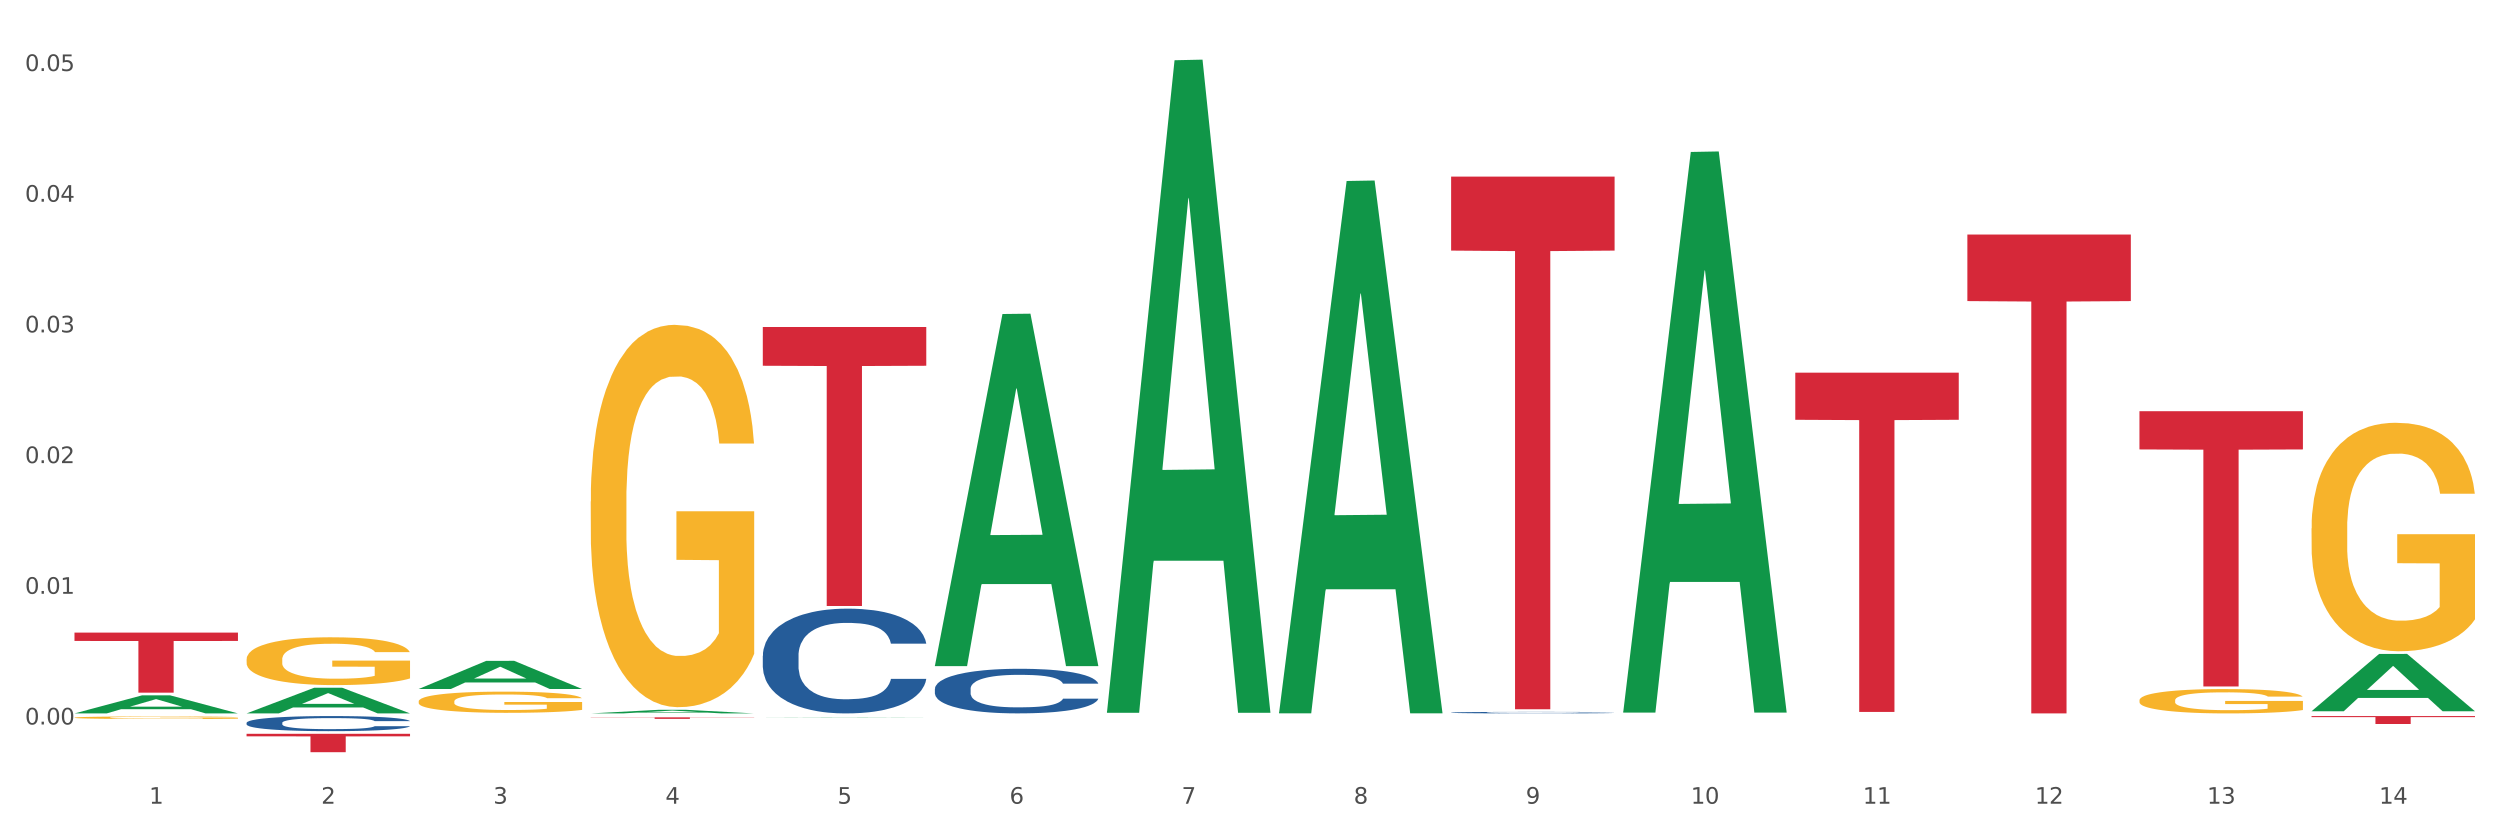
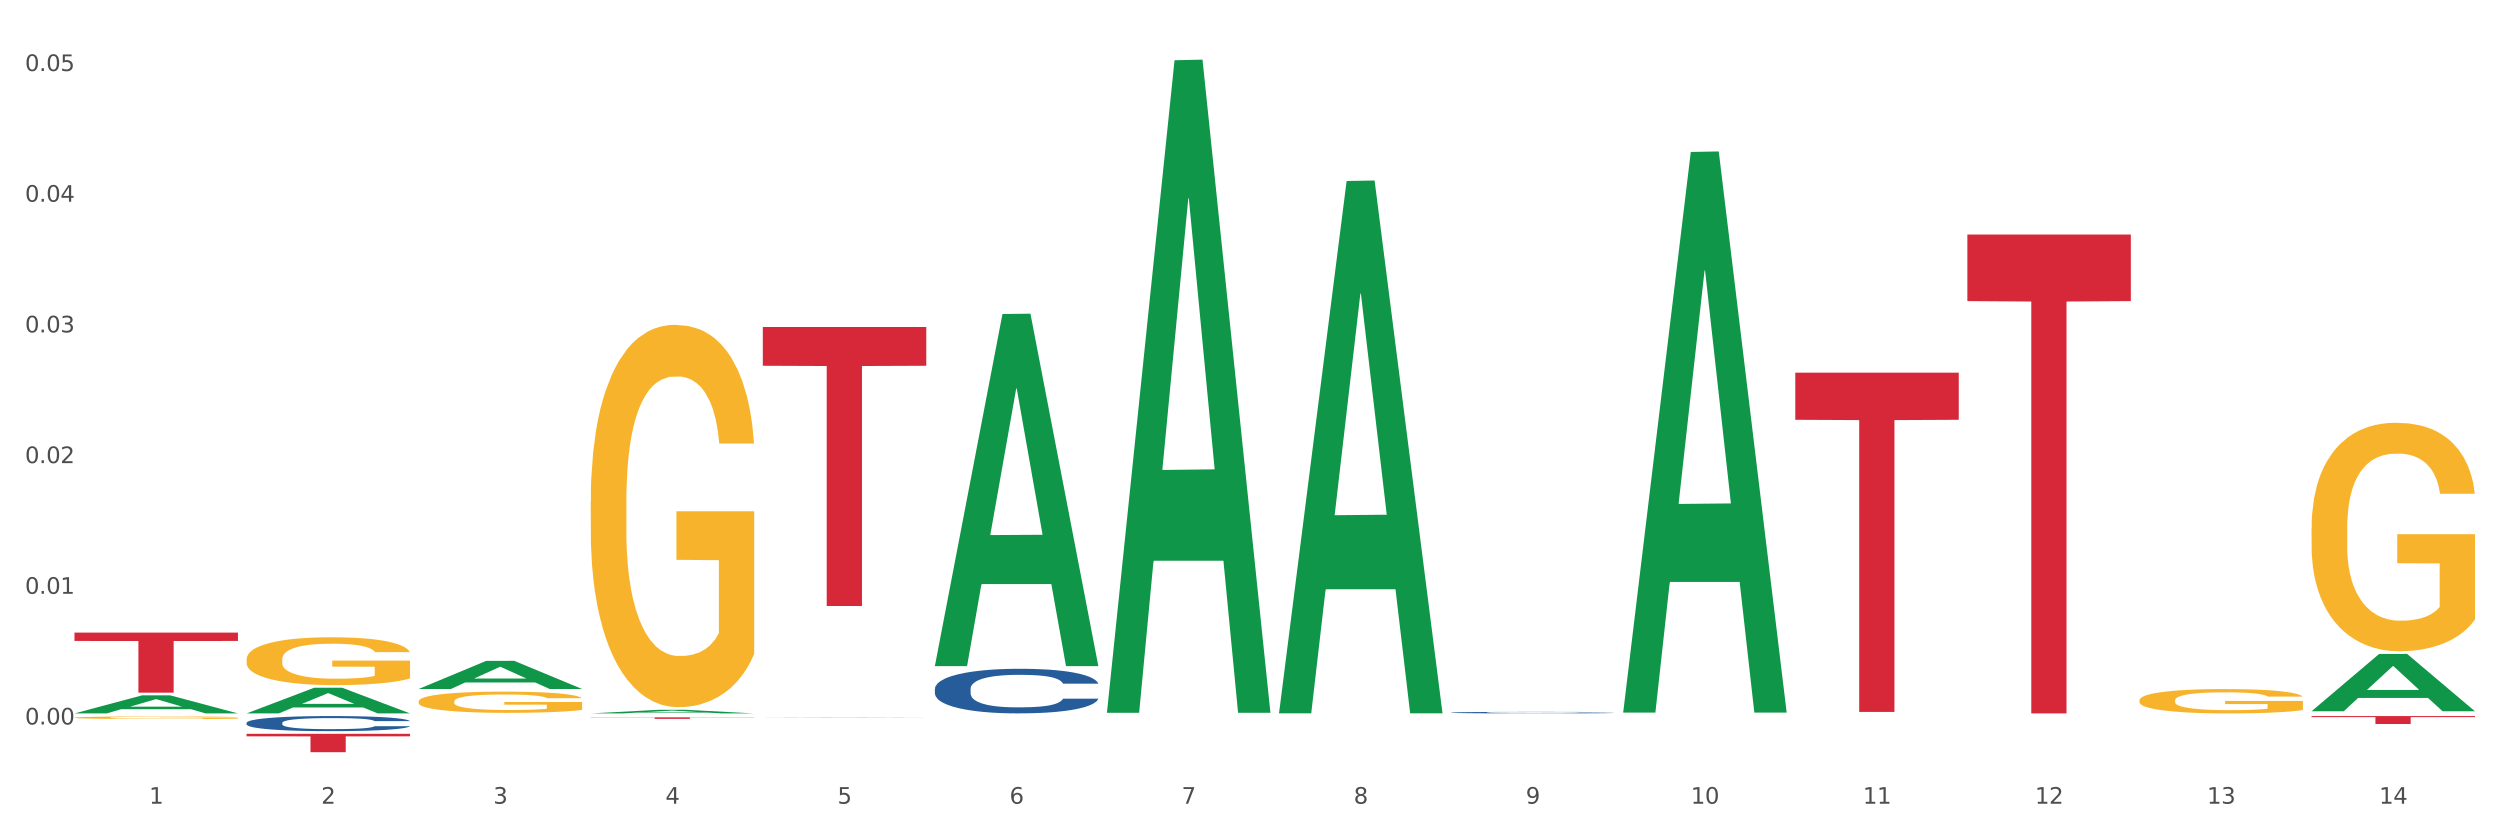
<svg xmlns="http://www.w3.org/2000/svg" xmlns:xlink="http://www.w3.org/1999/xlink" width="1080pt" height="360pt" viewBox="0 0 1080 360" version="1.1">
  <rect x="0" y="0" width="1080" height="360" fill="#333333" stroke="none" />
  <defs>
    <style type="text/css">*{stroke-linejoin: round; stroke-linecap: butt}</style>
  </defs>
  <g id="figure_1">
    <g id="patch_1">
      <path d="M 0 360  L 1080 360  L 1080 0  L 0 0  z " style="fill: #ffffff; stroke: #ffffff; stroke-linejoin: miter" />
    </g>
    <g id="axes_1">
      <g id="matplotlib.axis_1">
        <g id="xtick_1">
          <g id="text_1">
            <g style="fill: #4d4d4d" transform="translate(64.432 347.204) scale(0.096 -0.096)">
              <defs>
                <path id="DejaVuSans-31" d="M 794 531  L 1825 531  L 1825 4091  L 703 3866  L 703 4441  L 1819 4666  L 2450 4666  L 2450 531  L 3481 531  L 3481 0  L 794 0  L 794 531  z " transform="scale(0.016)" />
              </defs>
              <use xlink:href="#DejaVuSans-31" />
            </g>
          </g>
        </g>
        <g id="xtick_2">
          <g id="text_2">
            <g style="fill: #4d4d4d" transform="translate(138.771 347.204) scale(0.096 -0.096)">
              <defs>
                <path id="DejaVuSans-32" d="M 1228 531  L 3431 531  L 3431 0  L 469 0  L 469 531  Q 828 903 1448 1529  Q 2069 2156 2228 2338  Q 2531 2678 2651 2914  Q 2772 3150 2772 3378  Q 2772 3750 2511 3984  Q 2250 4219 1831 4219  Q 1534 4219 1204 4116  Q 875 4013 500 3803  L 500 4441  Q 881 4594 1212 4672  Q 1544 4750 1819 4750  Q 2544 4750 2975 4387  Q 3406 4025 3406 3419  Q 3406 3131 3298 2873  Q 3191 2616 2906 2266  Q 2828 2175 2409 1742  Q 1991 1309 1228 531  z " transform="scale(0.016)" />
              </defs>
              <use xlink:href="#DejaVuSans-32" />
            </g>
          </g>
        </g>
        <g id="xtick_3">
          <g id="text_3">
            <g style="fill: #4d4d4d" transform="translate(213.109 347.204) scale(0.096 -0.096)">
              <defs>
                <path id="DejaVuSans-33" d="M 2597 2516  Q 3050 2419 3304 2112  Q 3559 1806 3559 1356  Q 3559 666 3084 287  Q 2609 -91 1734 -91  Q 1441 -91 1130 -33  Q 819 25 488 141  L 488 750  Q 750 597 1062 519  Q 1375 441 1716 441  Q 2309 441 2620 675  Q 2931 909 2931 1356  Q 2931 1769 2642 2001  Q 2353 2234 1838 2234  L 1294 2234  L 1294 2753  L 1863 2753  Q 2328 2753 2575 2939  Q 2822 3125 2822 3475  Q 2822 3834 2567 4026  Q 2313 4219 1838 4219  Q 1578 4219 1281 4162  Q 984 4106 628 3988  L 628 4550  Q 988 4650 1302 4700  Q 1616 4750 1894 4750  Q 2613 4750 3031 4423  Q 3450 4097 3450 3541  Q 3450 3153 3228 2886  Q 3006 2619 2597 2516  z " transform="scale(0.016)" />
              </defs>
              <use xlink:href="#DejaVuSans-33" />
            </g>
          </g>
        </g>
        <g id="xtick_4">
          <g id="text_4">
            <g style="fill: #4d4d4d" transform="translate(287.448 347.204) scale(0.096 -0.096)">
              <defs>
                <path id="DejaVuSans-34" d="M 2419 4116  L 825 1625  L 2419 1625  L 2419 4116  z M 2253 4666  L 3047 4666  L 3047 1625  L 3713 1625  L 3713 1100  L 3047 1100  L 3047 0  L 2419 0  L 2419 1100  L 313 1100  L 313 1709  L 2253 4666  z " transform="scale(0.016)" />
              </defs>
              <use xlink:href="#DejaVuSans-34" />
            </g>
          </g>
        </g>
        <g id="xtick_5">
          <g id="text_5">
            <g style="fill: #4d4d4d" transform="translate(361.787 347.204) scale(0.096 -0.096)">
              <defs>
                <path id="DejaVuSans-35" d="M 691 4666  L 3169 4666  L 3169 4134  L 1269 4134  L 1269 2991  Q 1406 3038 1543 3061  Q 1681 3084 1819 3084  Q 2600 3084 3056 2656  Q 3513 2228 3513 1497  Q 3513 744 3044 326  Q 2575 -91 1722 -91  Q 1428 -91 1123 -41  Q 819 9 494 109  L 494 744  Q 775 591 1075 516  Q 1375 441 1709 441  Q 2250 441 2565 725  Q 2881 1009 2881 1497  Q 2881 1984 2565 2268  Q 2250 2553 1709 2553  Q 1456 2553 1204 2497  Q 953 2441 691 2322  L 691 4666  z " transform="scale(0.016)" />
              </defs>
              <use xlink:href="#DejaVuSans-35" />
            </g>
          </g>
        </g>
        <g id="xtick_6">
          <g id="text_6">
            <g style="fill: #4d4d4d" transform="translate(436.125 347.204) scale(0.096 -0.096)">
              <defs>
                <path id="DejaVuSans-36" d="M 2113 2584  Q 1688 2584 1439 2293  Q 1191 2003 1191 1497  Q 1191 994 1439 701  Q 1688 409 2113 409  Q 2538 409 2786 701  Q 3034 994 3034 1497  Q 3034 2003 2786 2293  Q 2538 2584 2113 2584  z M 3366 4563  L 3366 3988  Q 3128 4100 2886 4159  Q 2644 4219 2406 4219  Q 1781 4219 1451 3797  Q 1122 3375 1075 2522  Q 1259 2794 1537 2939  Q 1816 3084 2150 3084  Q 2853 3084 3261 2657  Q 3669 2231 3669 1497  Q 3669 778 3244 343  Q 2819 -91 2113 -91  Q 1303 -91 875 529  Q 447 1150 447 2328  Q 447 3434 972 4092  Q 1497 4750 2381 4750  Q 2619 4750 2861 4703  Q 3103 4656 3366 4563  z " transform="scale(0.016)" />
              </defs>
              <use xlink:href="#DejaVuSans-36" />
            </g>
          </g>
        </g>
        <g id="xtick_7">
          <g id="text_7">
            <g style="fill: #4d4d4d" transform="translate(510.464 347.204) scale(0.096 -0.096)">
              <defs>
                <path id="DejaVuSans-37" d="M 525 4666  L 3525 4666  L 3525 4397  L 1831 0  L 1172 0  L 2766 4134  L 525 4134  L 525 4666  z " transform="scale(0.016)" />
              </defs>
              <use xlink:href="#DejaVuSans-37" />
            </g>
          </g>
        </g>
        <g id="xtick_8">
          <g id="text_8">
            <g style="fill: #4d4d4d" transform="translate(584.803 347.204) scale(0.096 -0.096)">
              <defs>
                <path id="DejaVuSans-38" d="M 2034 2216  Q 1584 2216 1326 1975  Q 1069 1734 1069 1313  Q 1069 891 1326 650  Q 1584 409 2034 409  Q 2484 409 2743 651  Q 3003 894 3003 1313  Q 3003 1734 2745 1975  Q 2488 2216 2034 2216  z M 1403 2484  Q 997 2584 770 2862  Q 544 3141 544 3541  Q 544 4100 942 4425  Q 1341 4750 2034 4750  Q 2731 4750 3128 4425  Q 3525 4100 3525 3541  Q 3525 3141 3298 2862  Q 3072 2584 2669 2484  Q 3125 2378 3379 2068  Q 3634 1759 3634 1313  Q 3634 634 3220 271  Q 2806 -91 2034 -91  Q 1263 -91 848 271  Q 434 634 434 1313  Q 434 1759 690 2068  Q 947 2378 1403 2484  z M 1172 3481  Q 1172 3119 1398 2916  Q 1625 2713 2034 2713  Q 2441 2713 2670 2916  Q 2900 3119 2900 3481  Q 2900 3844 2670 4047  Q 2441 4250 2034 4250  Q 1625 4250 1398 4047  Q 1172 3844 1172 3481  z " transform="scale(0.016)" />
              </defs>
              <use xlink:href="#DejaVuSans-38" />
            </g>
          </g>
        </g>
        <g id="xtick_9">
          <g id="text_9">
            <g style="fill: #4d4d4d" transform="translate(659.142 347.204) scale(0.096 -0.096)">
              <defs>
                <path id="DejaVuSans-39" d="M 703 97  L 703 672  Q 941 559 1184 500  Q 1428 441 1663 441  Q 2288 441 2617 861  Q 2947 1281 2994 2138  Q 2813 1869 2534 1725  Q 2256 1581 1919 1581  Q 1219 1581 811 2004  Q 403 2428 403 3163  Q 403 3881 828 4315  Q 1253 4750 1959 4750  Q 2769 4750 3195 4129  Q 3622 3509 3622 2328  Q 3622 1225 3098 567  Q 2575 -91 1691 -91  Q 1453 -91 1209 -44  Q 966 3 703 97  z M 1959 2075  Q 2384 2075 2632 2365  Q 2881 2656 2881 3163  Q 2881 3666 2632 3958  Q 2384 4250 1959 4250  Q 1534 4250 1286 3958  Q 1038 3666 1038 3163  Q 1038 2656 1286 2365  Q 1534 2075 1959 2075  z " transform="scale(0.016)" />
              </defs>
              <use xlink:href="#DejaVuSans-39" />
            </g>
          </g>
        </g>
        <g id="xtick_10">
          <g id="text_10">
            <g style="fill: #4d4d4d" transform="translate(730.426 347.204) scale(0.096 -0.096)">
              <defs>
                <path id="DejaVuSans-30" d="M 2034 4250  Q 1547 4250 1301 3770  Q 1056 3291 1056 2328  Q 1056 1369 1301 889  Q 1547 409 2034 409  Q 2525 409 2770 889  Q 3016 1369 3016 2328  Q 3016 3291 2770 3770  Q 2525 4250 2034 4250  z M 2034 4750  Q 2819 4750 3233 4129  Q 3647 3509 3647 2328  Q 3647 1150 3233 529  Q 2819 -91 2034 -91  Q 1250 -91 836 529  Q 422 1150 422 2328  Q 422 3509 836 4129  Q 1250 4750 2034 4750  z " transform="scale(0.016)" />
              </defs>
              <use xlink:href="#DejaVuSans-31" />
              <use xlink:href="#DejaVuSans-30" transform="translate(63.623 0)" />
            </g>
          </g>
        </g>
        <g id="xtick_11">
          <g id="text_11">
            <g style="fill: #4d4d4d" transform="translate(804.765 347.204) scale(0.096 -0.096)">
              <use xlink:href="#DejaVuSans-31" />
              <use xlink:href="#DejaVuSans-31" transform="translate(63.623 0)" />
            </g>
          </g>
        </g>
        <g id="xtick_12">
          <g id="text_12">
            <g style="fill: #4d4d4d" transform="translate(879.104 347.204) scale(0.096 -0.096)">
              <use xlink:href="#DejaVuSans-31" />
              <use xlink:href="#DejaVuSans-32" transform="translate(63.623 0)" />
            </g>
          </g>
        </g>
        <g id="xtick_13">
          <g id="text_13">
            <g style="fill: #4d4d4d" transform="translate(953.442 347.204) scale(0.096 -0.096)">
              <use xlink:href="#DejaVuSans-31" />
              <use xlink:href="#DejaVuSans-33" transform="translate(63.623 0)" />
            </g>
          </g>
        </g>
        <g id="xtick_14">
          <g id="text_14">
            <g style="fill: #4d4d4d" transform="translate(1027.781 347.204) scale(0.096 -0.096)">
              <use xlink:href="#DejaVuSans-31" />
              <use xlink:href="#DejaVuSans-34" transform="translate(63.623 0)" />
            </g>
          </g>
        </g>
        <g id="xtick_15" />
        <g id="xtick_16" />
        <g id="xtick_17" />
        <g id="xtick_18" />
        <g id="xtick_19" />
        <g id="xtick_20" />
        <g id="xtick_21" />
        <g id="xtick_22" />
        <g id="xtick_23" />
        <g id="xtick_24" />
        <g id="xtick_25" />
        <g id="xtick_26" />
        <g id="xtick_27" />
      </g>
      <g id="matplotlib.axis_2">
        <g id="ytick_1">
          <g id="text_15">
            <g style="fill: #4d4d4d" transform="translate(10.8 312.981) scale(0.096 -0.096)">
              <defs>
                <path id="DejaVuSans-2e" d="M 684 794  L 1344 794  L 1344 0  L 684 0  L 684 794  z " transform="scale(0.016)" />
              </defs>
              <use xlink:href="#DejaVuSans-30" />
              <use xlink:href="#DejaVuSans-2e" transform="translate(63.623 0)" />
              <use xlink:href="#DejaVuSans-30" transform="translate(95.41 0)" />
              <use xlink:href="#DejaVuSans-30" transform="translate(159.033 0)" />
            </g>
          </g>
        </g>
        <g id="ytick_2">
          <g id="text_16">
            <g style="fill: #4d4d4d" transform="translate(10.8 256.521) scale(0.096 -0.096)">
              <use xlink:href="#DejaVuSans-30" />
              <use xlink:href="#DejaVuSans-2e" transform="translate(63.623 0)" />
              <use xlink:href="#DejaVuSans-30" transform="translate(95.41 0)" />
              <use xlink:href="#DejaVuSans-31" transform="translate(159.033 0)" />
            </g>
          </g>
        </g>
        <g id="ytick_3">
          <g id="text_17">
            <g style="fill: #4d4d4d" transform="translate(10.8 200.062) scale(0.096 -0.096)">
              <use xlink:href="#DejaVuSans-30" />
              <use xlink:href="#DejaVuSans-2e" transform="translate(63.623 0)" />
              <use xlink:href="#DejaVuSans-30" transform="translate(95.41 0)" />
              <use xlink:href="#DejaVuSans-32" transform="translate(159.033 0)" />
            </g>
          </g>
        </g>
        <g id="ytick_4">
          <g id="text_18">
            <g style="fill: #4d4d4d" transform="translate(10.8 143.602) scale(0.096 -0.096)">
              <use xlink:href="#DejaVuSans-30" />
              <use xlink:href="#DejaVuSans-2e" transform="translate(63.623 0)" />
              <use xlink:href="#DejaVuSans-30" transform="translate(95.41 0)" />
              <use xlink:href="#DejaVuSans-33" transform="translate(159.033 0)" />
            </g>
          </g>
        </g>
        <g id="ytick_5">
          <g id="text_19">
            <g style="fill: #4d4d4d" transform="translate(10.8 87.143) scale(0.096 -0.096)">
              <use xlink:href="#DejaVuSans-30" />
              <use xlink:href="#DejaVuSans-2e" transform="translate(63.623 0)" />
              <use xlink:href="#DejaVuSans-30" transform="translate(95.41 0)" />
              <use xlink:href="#DejaVuSans-34" transform="translate(159.033 0)" />
            </g>
          </g>
        </g>
        <g id="ytick_6">
          <g id="text_20">
            <g style="fill: #4d4d4d" transform="translate(10.8 30.684) scale(0.096 -0.096)">
              <use xlink:href="#DejaVuSans-30" />
              <use xlink:href="#DejaVuSans-2e" transform="translate(63.623 0)" />
              <use xlink:href="#DejaVuSans-30" transform="translate(95.41 0)" />
              <use xlink:href="#DejaVuSans-35" transform="translate(159.033 0)" />
            </g>
          </g>
        </g>
        <g id="ytick_7" />
        <g id="ytick_8" />
        <g id="ytick_9" />
        <g id="ytick_10" />
        <g id="ytick_11" />
      </g>
      <g id="PolyCollection_1">
        <path d="M 32.175 308.185  L 32.248 308.177  L 61.37 300.386  L 73.456 300.379  L 102.797 308.199  L 88.818 308.199  L 82.484 306.378  L 52.415 306.378  L 52.197 306.408  L 46.081 308.199  L 32.175 308.199  L 32.175 308.185  L 56.201 305.291  L 78.698 305.284  L 67.559 302.046  L 67.413 302.031  L 67.267 302.053  L 56.128 305.284  L 56.201 305.291  L 32.175 308.185  z " clip-path="url(#p840a39f255)" style="fill: #109648" />
-         <path d="M 924.24 177.629  L 994.861 177.629  L 994.861 194.154  L 967.081 194.266  L 967.081 296.545  L 951.852 296.545  L 951.852 194.266  L 924.24 194.154  L 924.24 177.741  L 924.24 177.629  z " clip-path="url(#p840a39f255)" style="fill: #d62839" />
        <path d="M 849.901 101.321  L 920.523 101.321  L 920.523 130.069  L 892.742 130.263  L 892.742 308.19  L 877.514 308.19  L 877.514 130.263  L 849.901 130.069  L 849.901 101.515  L 849.901 101.321  z " clip-path="url(#p840a39f255)" style="fill: #d62839" />
        <path d="M 775.562 160.981  L 846.184 160.981  L 846.184 181.348  L 818.404 181.486  L 818.404 307.542  L 803.175 307.542  L 803.175 181.486  L 775.562 181.348  L 775.562 161.119  L 775.562 160.981  z " clip-path="url(#p840a39f255)" style="fill: #d62839" />
-         <path d="M 626.885 76.28  L 697.506 76.28  L 697.506 108.259  L 669.726 108.475  L 669.726 306.401  L 654.497 306.401  L 654.497 108.475  L 626.885 108.259  L 626.885 76.496  L 626.885 76.28  z " clip-path="url(#p840a39f255)" style="fill: #d62839" />
        <path d="M 329.53 141.256  L 400.152 141.256  L 400.152 158.008  L 372.371 158.121  L 372.371 261.799  L 357.143 261.799  L 357.143 158.121  L 329.53 158.008  L 329.53 141.369  L 329.53 141.256  z " clip-path="url(#p840a39f255)" style="fill: #d62839" />
        <path d="M 255.191 309.888  L 325.813 309.888  L 325.813 309.979  L 298.033 309.98  L 298.033 310.544  L 282.804 310.544  L 282.804 309.98  L 255.191 309.979  L 255.191 309.888  L 255.191 309.888  z " clip-path="url(#p840a39f255)" style="fill: #d62839" />
        <path d="M 106.514 317  L 177.135 317  L 177.135 318.104  L 149.355 318.112  L 149.355 324.95  L 134.126 324.95  L 134.126 318.112  L 106.514 318.104  L 106.514 317.007  L 106.514 317  z " clip-path="url(#p840a39f255)" style="fill: #d62839" />
        <path d="M 998.578 309.334  L 1069.2 309.334  L 1069.2 309.811  L 1041.42 309.814  L 1041.42 312.766  L 1026.191 312.766  L 1026.191 309.814  L 998.578 309.811  L 998.578 309.337  L 998.578 309.334  z " clip-path="url(#p840a39f255)" style="fill: #d62839" />
        <path d="M 32.175 273.284  L 102.797 273.284  L 102.797 276.892  L 75.017 276.916  L 75.017 299.245  L 59.788 299.245  L 59.788 276.916  L 32.175 276.892  L 32.175 273.309  L 32.175 273.284  z " clip-path="url(#p840a39f255)" style="fill: #d62839" />
-         <path d="M 329.53 283.272  L 329.613 283.231  L 329.613 282.073  L 329.864 280.502  L 330.782 277.609  L 331.951 275.418  L 333.954 272.855  L 335.039 271.78  L 336.458 270.581  L 339.38 268.638  L 342.719 266.985  L 345.057 266.075  L 346.81 265.496  L 350.733 264.463  L 352.987 264.008  L 355.324 263.636  L 357.328 263.388  L 360.667 263.099  L 363.338 262.975  L 366.427 262.933  L 369.015 262.975  L 372.437 263.14  L 377.446 263.636  L 379.366 263.926  L 381.954 264.422  L 384.625 265.083  L 386.795 265.745  L 389.3 266.695  L 391.887 267.935  L 394.392 269.506  L 396.145 270.953  L 397.564 272.483  L 398.816 274.343  L 399.734 276.369  L 400.152 278.063  L 384.875 278.063  L 384.458 276.534  L 383.623 274.88  L 382.788 273.764  L 381.87 272.855  L 380.451 271.821  L 379.199 271.16  L 377.112 270.374  L 375.192 269.878  L 373.606 269.589  L 371.686 269.341  L 367.595 269.093  L 364.674 269.093  L 362.837 269.176  L 360.583 269.382  L 358.663 269.672  L 356.41 270.168  L 354.656 270.705  L 352.903 271.408  L 351.902 271.904  L 350.399 272.813  L 349.397 273.558  L 348.062 274.839  L 347.31 275.748  L 345.975 278.105  L 345.391 279.841  L 345.14 281.04  L 344.973 282.363  L 344.973 288.811  L 345.474 291.705  L 345.891 292.945  L 346.559 294.351  L 347.811 296.17  L 349.648 297.947  L 351.568 299.229  L 353.154 300.014  L 354.656 300.593  L 356.159 301.048  L 357.996 301.461  L 359.498 301.709  L 361.752 301.957  L 364.423 302.081  L 366.51 302.081  L 370.768 301.874  L 372.688 301.668  L 374.524 301.378  L 376.528 300.924  L 378.114 300.428  L 379.032 300.056  L 380.534 299.27  L 381.703 298.443  L 382.705 297.493  L 383.373 296.666  L 384.124 295.426  L 384.708 294.02  L 384.875 293.276  L 400.152 293.276  L 399.818 294.764  L 399.233 296.211  L 398.065 298.154  L 397.146 299.27  L 395.727 300.634  L 394.225 301.792  L 392.138 303.073  L 390.218 304.024  L 388.214 304.851  L 386.044 305.595  L 382.121 306.628  L 380.701 306.918  L 377.696 307.414  L 375.359 307.703  L 371.936 307.993  L 368.43 308.158  L 364.757 308.199  L 361.502 308.117  L 357.912 307.869  L 355.658 307.621  L 353.154 307.248  L 350.232 306.67  L 347.477 305.967  L 344.89 305.14  L 342.469 304.189  L 340.215 303.115  L 337.293 301.337  L 335.123 299.601  L 333.537 297.989  L 332.452 296.624  L 331.366 294.888  L 330.782 293.689  L 329.864 290.796  L 329.53 288.109  L 329.53 283.272  z " clip-path="url(#p840a39f255)" style="fill: #255c99" />
        <path d="M 403.869 297.57  L 403.952 297.552  L 403.952 297.06  L 404.202 296.391  L 405.121 295.159  L 406.289 294.227  L 408.293 293.136  L 409.378 292.678  L 410.797 292.168  L 413.719 291.341  L 417.058 290.637  L 419.395 290.25  L 421.148 290.003  L 425.072 289.563  L 427.326 289.37  L 429.663 289.211  L 431.666 289.106  L 435.006 288.982  L 437.677 288.93  L 440.766 288.912  L 443.353 288.93  L 446.776 289  L 451.785 289.211  L 453.704 289.334  L 456.292 289.546  L 458.964 289.827  L 461.134 290.109  L 463.638 290.513  L 466.226 291.041  L 468.73 291.71  L 470.483 292.326  L 471.903 292.977  L 473.155 293.769  L 474.073 294.631  L 474.49 295.353  L 459.214 295.353  L 458.797 294.702  L 457.962 293.998  L 457.127 293.523  L 456.209 293.136  L 454.79 292.696  L 453.538 292.414  L 451.451 292.08  L 449.531 291.868  L 447.945 291.745  L 446.025 291.64  L 441.934 291.534  L 439.012 291.534  L 437.176 291.569  L 434.922 291.657  L 433.002 291.78  L 430.748 291.992  L 428.995 292.22  L 427.242 292.52  L 426.24 292.731  L 424.738 293.118  L 423.736 293.435  L 422.401 293.98  L 421.649 294.367  L 420.314 295.37  L 419.729 296.109  L 419.479 296.62  L 419.312 297.183  L 419.312 299.928  L 419.813 301.16  L 420.23 301.688  L 420.898 302.286  L 422.15 303.061  L 423.987 303.817  L 425.907 304.363  L 427.493 304.697  L 428.995 304.943  L 430.498 305.137  L 432.334 305.313  L 433.837 305.419  L 436.091 305.524  L 438.762 305.577  L 440.849 305.577  L 445.106 305.489  L 447.026 305.401  L 448.863 305.278  L 450.866 305.084  L 452.452 304.873  L 453.371 304.715  L 454.873 304.38  L 456.042 304.028  L 457.044 303.624  L 457.711 303.272  L 458.463 302.744  L 459.047 302.145  L 459.214 301.829  L 474.49 301.829  L 474.156 302.462  L 473.572 303.078  L 472.403 303.905  L 471.485 304.38  L 470.066 304.961  L 468.563 305.454  L 466.477 305.999  L 464.557 306.404  L 462.553 306.756  L 460.383 307.073  L 456.459 307.513  L 455.04 307.636  L 452.035 307.847  L 449.698 307.97  L 446.275 308.093  L 442.769 308.164  L 439.096 308.181  L 435.84 308.146  L 432.251 308.041  L 429.997 307.935  L 427.493 307.777  L 424.571 307.53  L 421.816 307.231  L 419.228 306.879  L 416.808 306.474  L 414.554 306.017  L 411.632 305.26  L 409.462 304.521  L 407.875 303.835  L 406.79 303.254  L 405.705 302.515  L 405.121 302.005  L 404.202 300.773  L 403.869 299.629  L 403.869 297.57  z " clip-path="url(#p840a39f255)" style="fill: #255c99" />
        <path d="M 626.885 307.834  L 626.968 307.833  L 626.968 307.816  L 627.219 307.793  L 628.137 307.751  L 629.306 307.718  L 631.309 307.681  L 632.394 307.665  L 633.813 307.648  L 636.735 307.619  L 640.074 307.595  L 642.411 307.581  L 644.164 307.573  L 648.088 307.558  L 650.342 307.551  L 652.679 307.546  L 654.683 307.542  L 658.022 307.538  L 660.693 307.536  L 663.782 307.535  L 666.369 307.536  L 669.792 307.538  L 674.801 307.546  L 676.721 307.55  L 679.308 307.557  L 681.98 307.567  L 684.15 307.577  L 686.654 307.591  L 689.242 307.609  L 691.747 307.632  L 693.5 307.653  L 694.919 307.675  L 696.171 307.703  L 697.089 307.732  L 697.506 307.757  L 682.23 307.757  L 681.813 307.735  L 680.978 307.711  L 680.143 307.694  L 679.225 307.681  L 677.806 307.666  L 676.554 307.656  L 674.467 307.644  L 672.547 307.637  L 670.961 307.633  L 669.041 307.629  L 664.95 307.626  L 662.029 307.626  L 660.192 307.627  L 657.938 307.63  L 656.018 307.634  L 653.764 307.641  L 652.011 307.649  L 650.258 307.66  L 649.257 307.667  L 647.754 307.68  L 646.752 307.691  L 645.417 307.71  L 644.665 307.723  L 643.33 307.758  L 642.745 307.783  L 642.495 307.801  L 642.328 307.82  L 642.328 307.915  L 642.829 307.957  L 643.246 307.976  L 643.914 307.996  L 645.166 308.023  L 647.003 308.049  L 648.923 308.068  L 650.509 308.079  L 652.011 308.088  L 653.514 308.094  L 655.35 308.1  L 656.853 308.104  L 659.107 308.108  L 661.778 308.11  L 663.865 308.11  L 668.122 308.107  L 670.042 308.103  L 671.879 308.099  L 673.882 308.093  L 675.468 308.085  L 676.387 308.08  L 677.889 308.068  L 679.058 308.056  L 680.06 308.042  L 680.728 308.03  L 681.479 308.012  L 682.063 307.991  L 682.23 307.98  L 697.506 307.98  L 697.173 308.002  L 696.588 308.023  L 695.42 308.052  L 694.501 308.068  L 693.082 308.088  L 691.58 308.105  L 689.493 308.124  L 687.573 308.138  L 685.569 308.15  L 683.399 308.161  L 679.475 308.176  L 678.056 308.18  L 675.051 308.188  L 672.714 308.192  L 669.291 308.196  L 665.785 308.199  L 662.112 308.199  L 658.856 308.198  L 655.267 308.194  L 653.013 308.191  L 650.509 308.185  L 647.587 308.177  L 644.832 308.167  L 642.244 308.154  L 639.824 308.14  L 637.57 308.125  L 634.648 308.099  L 632.478 308.073  L 630.892 308.05  L 629.806 308.03  L 628.721 308.004  L 628.137 307.986  L 627.219 307.944  L 626.885 307.905  L 626.885 307.834  z " clip-path="url(#p840a39f255)" style="fill: #255c99" />
        <path d="M 998.578 228.25  L 998.662 228.16  L 998.662 224.915  L 998.828 222.12  L 999.662 215.359  L 1000.913 209.77  L 1001.83 206.795  L 1002.747 204.361  L 1003.831 201.927  L 1005.165 199.403  L 1007.583 195.707  L 1009.084 193.814  L 1010.918 191.831  L 1014.253 188.946  L 1016.671 187.323  L 1019.173 185.971  L 1023.258 184.349  L 1025.926 183.627  L 1028.761 183.087  L 1032.18 182.726  L 1034.765 182.636  L 1040.434 182.906  L 1045.27 183.718  L 1047.605 184.349  L 1050.607 185.43  L 1052.191 186.152  L 1054.775 187.594  L 1057.444 189.487  L 1059.278 191.11  L 1062.029 194.175  L 1064.114 197.24  L 1066.032 201.026  L 1067.032 203.64  L 1067.783 206.074  L 1068.45 208.869  L 1069.117 213.286  L 1054.108 213.286  L 1053.525 210.131  L 1052.608 207.156  L 1051.274 204.271  L 1050.106 202.468  L 1048.105 200.215  L 1046.271 198.772  L 1044.353 197.69  L 1042.019 196.789  L 1040.184 196.338  L 1037.599 195.978  L 1032.513 196.068  L 1029.095 196.789  L 1026.76 197.69  L 1025.259 198.502  L 1023.925 199.403  L 1022.425 200.665  L 1020.674 202.558  L 1019.423 204.271  L 1018.172 206.435  L 1017.172 208.598  L 1016.255 211.122  L 1015.504 213.827  L 1014.92 216.621  L 1014.42 220.047  L 1014.003 225.726  L 1014.003 238.077  L 1014.17 240.871  L 1014.587 244.567  L 1015.087 247.362  L 1015.921 250.697  L 1016.671 252.951  L 1018.089 256.196  L 1019.673 258.901  L 1020.924 260.613  L 1022.174 262.056  L 1024.342 264.039  L 1026.76 265.662  L 1028.845 266.653  L 1031.68 267.555  L 1033.597 267.915  L 1035.265 268.096  L 1039.35 268.096  L 1042.269 267.825  L 1045.52 267.194  L 1048.022 266.383  L 1050.106 265.391  L 1052.441 263.769  L 1053.942 262.236  L 1053.942 243.395  L 1035.598 243.305  L 1035.598 230.775  L 1069.2 230.775  L 1069.2 267.555  L 1067.783 269.448  L 1066.198 271.161  L 1064.531 272.693  L 1062.029 274.586  L 1059.028 276.389  L 1056.36 277.651  L 1053.525 278.733  L 1050.19 279.725  L 1045.854 280.626  L 1043.186 280.987  L 1039.851 281.257  L 1035.932 281.347  L 1032.513 281.167  L 1029.178 280.716  L 1025.676 279.905  L 1022.258 278.733  L 1019.673 277.561  L 1017.088 276.119  L 1014.337 274.226  L 1012.169 272.423  L 1010.501 270.8  L 1008.667 268.727  L 1006.666 266.022  L 1005.165 263.588  L 1003.831 261.064  L 1002.414 257.819  L 1001.413 255.024  L 1000.413 251.509  L 999.829 248.894  L 999.162 244.838  L 998.662 239.158  L 998.578 228.25  z " clip-path="url(#p840a39f255)" style="fill: #f7b32b" />
        <path d="M 924.24 302.541  L 924.323 302.531  L 924.323 302.185  L 924.49 301.887  L 925.323 301.167  L 926.574 300.571  L 927.491 300.254  L 928.408 299.995  L 929.492 299.735  L 930.826 299.466  L 933.244 299.073  L 934.745 298.871  L 936.58 298.659  L 939.915 298.352  L 942.333 298.179  L 944.834 298.035  L 948.92 297.862  L 951.588 297.785  L 954.423 297.728  L 957.841 297.689  L 960.426 297.68  L 966.096 297.708  L 970.932 297.795  L 973.266 297.862  L 976.268 297.977  L 977.852 298.054  L 980.437 298.208  L 983.105 298.41  L 984.939 298.583  L 987.691 298.909  L 989.775 299.236  L 991.693 299.639  L 992.693 299.918  L 993.444 300.177  L 994.111 300.475  L 994.778 300.946  L 979.77 300.946  L 979.186 300.61  L 978.269 300.293  L 976.935 299.985  L 975.768 299.793  L 973.766 299.553  L 971.932 299.399  L 970.014 299.284  L 967.68 299.188  L 965.845 299.14  L 963.261 299.101  L 958.175 299.111  L 954.756 299.188  L 952.422 299.284  L 950.921 299.37  L 949.587 299.466  L 948.086 299.601  L 946.335 299.803  L 945.084 299.985  L 943.834 300.216  L 942.833 300.446  L 941.916 300.715  L 941.165 301.004  L 940.582 301.301  L 940.081 301.666  L 939.665 302.272  L 939.665 303.588  L 939.831 303.886  L 940.248 304.28  L 940.749 304.577  L 941.582 304.933  L 942.333 305.173  L 943.75 305.519  L 945.334 305.807  L 946.585 305.99  L 947.836 306.143  L 950.004 306.355  L 952.422 306.528  L 954.506 306.633  L 957.341 306.729  L 959.259 306.768  L 960.926 306.787  L 965.012 306.787  L 967.93 306.758  L 971.182 306.691  L 973.683 306.605  L 975.768 306.499  L 978.102 306.326  L 979.603 306.163  L 979.603 304.155  L 961.26 304.145  L 961.26 302.81  L 994.861 302.81  L 994.861 306.729  L 993.444 306.931  L 991.86 307.114  L 990.192 307.277  L 987.691 307.479  L 984.689 307.671  L 982.021 307.805  L 979.186 307.921  L 975.851 308.026  L 971.515 308.122  L 968.847 308.161  L 965.512 308.19  L 961.593 308.199  L 958.175 308.18  L 954.84 308.132  L 951.338 308.046  L 947.919 307.921  L 945.334 307.796  L 942.75 307.642  L 939.998 307.44  L 937.83 307.248  L 936.163 307.075  L 934.328 306.854  L 932.327 306.566  L 930.826 306.307  L 929.492 306.038  L 928.075 305.692  L 927.074 305.394  L 926.074 305.019  L 925.49 304.741  L 924.823 304.308  L 924.323 303.703  L 924.24 302.541  z " clip-path="url(#p840a39f255)" style="fill: #f7b32b" />
        <path d="M 255.191 216.655  L 255.275 216.504  L 255.275 211.073  L 255.441 206.397  L 256.275 195.082  L 257.526 185.729  L 258.443 180.751  L 259.36 176.678  L 260.444 172.605  L 261.778 168.381  L 264.196 162.196  L 265.697 159.028  L 267.531 155.709  L 270.866 150.882  L 273.284 148.166  L 275.786 145.904  L 279.871 143.188  L 282.539 141.981  L 285.374 141.076  L 288.793 140.473  L 291.377 140.322  L 297.047 140.774  L 301.883 142.132  L 304.218 143.188  L 307.219 144.998  L 308.804 146.205  L 311.388 148.619  L 314.057 151.787  L 315.891 154.502  L 318.642 159.631  L 320.727 164.76  L 322.645 171.096  L 323.645 175.471  L 324.395 179.544  L 325.062 184.221  L 325.73 191.613  L 310.721 191.613  L 310.138 186.333  L 309.221 181.355  L 307.886 176.527  L 306.719 173.51  L 304.718 169.739  L 302.884 167.325  L 300.966 165.515  L 298.631 164.006  L 296.797 163.252  L 294.212 162.648  L 289.126 162.799  L 285.708 164.006  L 283.373 165.515  L 281.872 166.872  L 280.538 168.381  L 279.037 170.493  L 277.286 173.661  L 276.036 176.527  L 274.785 180.148  L 273.785 183.768  L 272.867 187.992  L 272.117 192.518  L 271.533 197.194  L 271.033 202.927  L 270.616 212.431  L 270.616 233.098  L 270.783 237.774  L 271.2 243.96  L 271.7 248.636  L 272.534 254.218  L 273.284 257.989  L 274.702 263.42  L 276.286 267.946  L 277.537 270.812  L 278.787 273.225  L 280.955 276.544  L 283.373 279.26  L 285.458 280.919  L 288.292 282.428  L 290.21 283.031  L 291.878 283.333  L 295.963 283.333  L 298.882 282.88  L 302.133 281.824  L 304.635 280.467  L 306.719 278.807  L 309.054 276.092  L 310.555 273.527  L 310.555 241.998  L 292.211 241.848  L 292.211 220.879  L 325.813 220.879  L 325.813 282.428  L 324.395 285.596  L 322.811 288.462  L 321.144 291.026  L 318.642 294.194  L 315.641 297.211  L 312.973 299.323  L 310.138 301.134  L 306.803 302.793  L 302.467 304.302  L 299.799 304.905  L 296.464 305.358  L 292.545 305.509  L 289.126 305.207  L 285.791 304.453  L 282.289 303.095  L 278.871 301.134  L 276.286 299.173  L 273.701 296.759  L 270.95 293.591  L 268.782 290.574  L 267.114 287.858  L 265.28 284.389  L 263.279 279.863  L 261.778 275.79  L 260.444 271.566  L 259.027 266.135  L 258.026 261.459  L 257.025 255.575  L 256.442 251.201  L 255.775 244.412  L 255.275 234.908  L 255.191 216.655  z " clip-path="url(#p840a39f255)" style="fill: #f7b32b" />
        <path d="M 180.852 303.021  L 180.936 303.012  L 180.936 302.711  L 181.103 302.452  L 181.936 301.825  L 183.187 301.306  L 184.104 301.031  L 185.021 300.805  L 186.105 300.579  L 187.439 300.345  L 189.857 300.002  L 191.358 299.826  L 193.192 299.642  L 196.528 299.375  L 198.946 299.224  L 201.447 299.099  L 205.533 298.948  L 208.201 298.881  L 211.036 298.831  L 214.454 298.798  L 217.039 298.789  L 222.709 298.814  L 227.545 298.89  L 229.879 298.948  L 232.881 299.049  L 234.465 299.115  L 237.05 299.249  L 239.718 299.425  L 241.552 299.575  L 244.304 299.86  L 246.388 300.144  L 248.306 300.495  L 249.306 300.738  L 250.057 300.964  L 250.724 301.223  L 251.391 301.633  L 236.383 301.633  L 235.799 301.34  L 234.882 301.064  L 233.548 300.796  L 232.38 300.629  L 230.379 300.42  L 228.545 300.286  L 226.627 300.186  L 224.293 300.102  L 222.458 300.06  L 219.874 300.027  L 214.788 300.035  L 211.369 300.102  L 209.034 300.186  L 207.534 300.261  L 206.2 300.345  L 204.699 300.462  L 202.948 300.637  L 201.697 300.796  L 200.446 300.997  L 199.446 301.198  L 198.529 301.432  L 197.778 301.683  L 197.195 301.942  L 196.694 302.26  L 196.277 302.787  L 196.277 303.932  L 196.444 304.192  L 196.861 304.534  L 197.361 304.794  L 198.195 305.103  L 198.946 305.312  L 200.363 305.613  L 201.947 305.864  L 203.198 306.023  L 204.449 306.157  L 206.616 306.341  L 209.034 306.491  L 211.119 306.583  L 213.954 306.667  L 215.871 306.7  L 217.539 306.717  L 221.625 306.717  L 224.543 306.692  L 227.795 306.633  L 230.296 306.558  L 232.38 306.466  L 234.715 306.316  L 236.216 306.174  L 236.216 304.426  L 217.873 304.417  L 217.873 303.255  L 251.474 303.255  L 251.474 306.667  L 250.057 306.843  L 248.473 307.001  L 246.805 307.144  L 244.304 307.319  L 241.302 307.486  L 238.634 307.604  L 235.799 307.704  L 232.464 307.796  L 228.128 307.88  L 225.46 307.913  L 222.125 307.938  L 218.206 307.946  L 214.788 307.93  L 211.452 307.888  L 207.951 307.813  L 204.532 307.704  L 201.947 307.595  L 199.362 307.461  L 196.611 307.286  L 194.443 307.119  L 192.776 306.968  L 190.941 306.776  L 188.94 306.525  L 187.439 306.299  L 186.105 306.065  L 184.688 305.764  L 183.687 305.505  L 182.687 305.178  L 182.103 304.936  L 181.436 304.56  L 180.936 304.033  L 180.852 303.021  z " clip-path="url(#p840a39f255)" style="fill: #f7b32b" />
        <path d="M 106.514 312.268  L 106.597 312.262  L 106.597 312.095  L 106.848 311.869  L 107.766 311.451  L 108.935 311.135  L 110.938 310.765  L 112.023 310.61  L 113.442 310.437  L 116.364 310.157  L 119.703 309.918  L 122.04 309.787  L 123.794 309.703  L 127.717 309.554  L 129.971 309.489  L 132.308 309.435  L 134.312 309.399  L 137.651 309.357  L 140.322 309.34  L 143.411 309.334  L 145.998 309.34  L 149.421 309.363  L 154.43 309.435  L 156.35 309.477  L 158.937 309.548  L 161.609 309.644  L 163.779 309.739  L 166.283 309.876  L 168.871 310.055  L 171.376 310.282  L 173.129 310.491  L 174.548 310.712  L 175.8 310.98  L 176.718 311.272  L 177.135 311.517  L 161.859 311.517  L 161.442 311.296  L 160.607 311.058  L 159.772 310.896  L 158.854 310.765  L 157.435 310.616  L 156.183 310.521  L 154.096 310.407  L 152.176 310.336  L 150.59 310.294  L 148.67 310.258  L 144.579 310.222  L 141.658 310.222  L 139.821 310.234  L 137.567 310.264  L 135.647 310.306  L 133.393 310.377  L 131.64 310.455  L 129.887 310.556  L 128.886 310.628  L 127.383 310.759  L 126.381 310.867  L 125.046 311.052  L 124.294 311.183  L 122.959 311.523  L 122.374 311.773  L 122.124 311.946  L 121.957 312.137  L 121.957 313.068  L 122.458 313.485  L 122.875 313.664  L 123.543 313.867  L 124.795 314.13  L 126.632 314.386  L 128.552 314.571  L 130.138 314.684  L 131.64 314.768  L 133.143 314.833  L 134.979 314.893  L 136.482 314.929  L 138.736 314.965  L 141.407 314.983  L 143.494 314.983  L 147.751 314.953  L 149.671 314.923  L 151.508 314.881  L 153.511 314.816  L 155.097 314.744  L 156.016 314.69  L 157.518 314.577  L 158.687 314.458  L 159.689 314.32  L 160.357 314.201  L 161.108 314.022  L 161.692 313.819  L 161.859 313.712  L 177.135 313.712  L 176.802 313.927  L 176.217 314.136  L 175.049 314.416  L 174.13 314.577  L 172.711 314.774  L 171.209 314.941  L 169.122 315.126  L 167.202 315.263  L 165.198 315.382  L 163.028 315.49  L 159.104 315.639  L 157.685 315.681  L 154.68 315.752  L 152.343 315.794  L 148.92 315.836  L 145.414 315.859  L 141.741 315.865  L 138.486 315.854  L 134.896 315.818  L 132.642 315.782  L 130.138 315.728  L 127.216 315.645  L 124.461 315.543  L 121.874 315.424  L 119.453 315.287  L 117.199 315.132  L 114.277 314.875  L 112.107 314.625  L 110.521 314.392  L 109.435 314.195  L 108.35 313.945  L 107.766 313.772  L 106.848 313.354  L 106.514 312.966  L 106.514 312.268  z " clip-path="url(#p840a39f255)" style="fill: #255c99" />
        <path d="M 106.514 284.852  L 106.597 284.834  L 106.597 284.154  L 106.764 283.569  L 107.598 282.154  L 108.848 280.985  L 109.765 280.362  L 110.683 279.852  L 111.767 279.343  L 113.101 278.815  L 115.519 278.041  L 117.019 277.645  L 118.854 277.23  L 122.189 276.626  L 124.607 276.286  L 127.108 276.003  L 131.194 275.664  L 133.862 275.513  L 136.697 275.4  L 140.115 275.324  L 142.7 275.305  L 148.37 275.362  L 153.206 275.532  L 155.54 275.664  L 158.542 275.89  L 160.126 276.041  L 162.711 276.343  L 165.379 276.739  L 167.213 277.079  L 169.965 277.72  L 172.049 278.362  L 173.967 279.154  L 174.968 279.702  L 175.718 280.211  L 176.385 280.796  L 177.052 281.72  L 162.044 281.72  L 161.46 281.06  L 160.543 280.437  L 159.209 279.834  L 158.042 279.456  L 156.041 278.985  L 154.206 278.683  L 152.289 278.456  L 149.954 278.268  L 148.12 278.173  L 145.535 278.098  L 140.449 278.117  L 137.03 278.268  L 134.696 278.456  L 133.195 278.626  L 131.861 278.815  L 130.36 279.079  L 128.609 279.475  L 127.358 279.834  L 126.108 280.286  L 125.107 280.739  L 124.19 281.268  L 123.44 281.834  L 122.856 282.418  L 122.356 283.135  L 121.939 284.324  L 121.939 286.909  L 122.106 287.494  L 122.522 288.267  L 123.023 288.852  L 123.856 289.55  L 124.607 290.022  L 126.024 290.701  L 127.609 291.267  L 128.859 291.626  L 130.11 291.928  L 132.278 292.343  L 134.696 292.682  L 136.78 292.89  L 139.615 293.079  L 141.533 293.154  L 143.2 293.192  L 147.286 293.192  L 150.204 293.135  L 153.456 293.003  L 155.957 292.833  L 158.042 292.626  L 160.376 292.286  L 161.877 291.965  L 161.877 288.022  L 143.534 288.003  L 143.534 285.381  L 177.135 285.381  L 177.135 293.079  L 175.718 293.475  L 174.134 293.833  L 172.466 294.154  L 169.965 294.55  L 166.963 294.928  L 164.295 295.192  L 161.46 295.418  L 158.125 295.626  L 153.789 295.814  L 151.121 295.89  L 147.786 295.947  L 143.867 295.965  L 140.449 295.928  L 137.114 295.833  L 133.612 295.664  L 130.193 295.418  L 127.609 295.173  L 125.024 294.871  L 122.272 294.475  L 120.104 294.098  L 118.437 293.758  L 116.603 293.324  L 114.601 292.758  L 113.101 292.248  L 111.767 291.72  L 110.349 291.041  L 109.349 290.456  L 108.348 289.72  L 107.764 289.173  L 107.097 288.324  L 106.597 287.135  L 106.514 284.852  z " clip-path="url(#p840a39f255)" style="fill: #f7b32b" />
        <path d="M 32.175 310.018  L 32.258 310.017  L 32.258 309.981  L 32.425 309.949  L 33.259 309.873  L 34.51 309.81  L 35.427 309.776  L 36.344 309.749  L 37.428 309.721  L 38.762 309.693  L 41.18 309.651  L 42.681 309.63  L 44.515 309.607  L 47.85 309.575  L 50.268 309.557  L 52.77 309.541  L 56.855 309.523  L 59.523 309.515  L 62.358 309.509  L 65.777 309.505  L 68.361 309.504  L 74.031 309.507  L 78.867 309.516  L 81.202 309.523  L 84.203 309.535  L 85.788 309.543  L 88.372 309.56  L 91.04 309.581  L 92.875 309.599  L 95.626 309.634  L 97.711 309.668  L 99.628 309.711  L 100.629 309.741  L 101.379 309.768  L 102.046 309.8  L 102.713 309.849  L 87.705 309.849  L 87.122 309.814  L 86.204 309.78  L 84.87 309.748  L 83.703 309.727  L 81.702 309.702  L 79.868 309.686  L 77.95 309.674  L 75.615 309.663  L 73.781 309.658  L 71.196 309.654  L 66.11 309.655  L 62.692 309.663  L 60.357 309.674  L 58.856 309.683  L 57.522 309.693  L 56.021 309.707  L 54.27 309.728  L 53.02 309.748  L 51.769 309.772  L 50.768 309.797  L 49.851 309.825  L 49.101 309.856  L 48.517 309.887  L 48.017 309.926  L 47.6 309.99  L 47.6 310.129  L 47.767 310.161  L 48.184 310.203  L 48.684 310.234  L 49.518 310.272  L 50.268 310.297  L 51.686 310.334  L 53.27 310.364  L 54.52 310.384  L 55.771 310.4  L 57.939 310.422  L 60.357 310.441  L 62.441 310.452  L 65.276 310.462  L 67.194 310.466  L 68.862 310.468  L 72.947 310.468  L 75.865 310.465  L 79.117 310.458  L 81.619 310.449  L 83.703 310.437  L 86.038 310.419  L 87.538 310.402  L 87.538 310.189  L 69.195 310.188  L 69.195 310.047  L 102.797 310.047  L 102.797 310.462  L 101.379 310.483  L 99.795 310.503  L 98.128 310.52  L 95.626 310.541  L 92.625 310.562  L 89.956 310.576  L 87.122 310.588  L 83.786 310.599  L 79.451 310.609  L 76.783 310.613  L 73.447 310.617  L 69.529 310.618  L 66.11 310.616  L 62.775 310.61  L 59.273 310.601  L 55.855 310.588  L 53.27 310.575  L 50.685 310.559  L 47.934 310.537  L 45.766 310.517  L 44.098 310.499  L 42.264 310.475  L 40.263 310.445  L 38.762 310.417  L 37.428 310.389  L 36.01 310.352  L 35.01 310.321  L 34.009 310.281  L 33.426 310.251  L 32.759 310.206  L 32.258 310.141  L 32.175 310.018  z " clip-path="url(#p840a39f255)" style="fill: #f7b32b" />
        <path d="M 403.869 287.492  L 403.941 287.349  L 433.064 135.653  L 445.15 135.51  L 474.49 287.778  L 460.512 287.778  L 454.177 252.32  L 424.109 252.32  L 423.89 252.892  L 417.774 287.778  L 403.869 287.778  L 403.869 287.492  L 427.895 231.16  L 450.392 231.017  L 439.252 167.965  L 439.107 167.679  L 438.961 168.108  L 427.822 231.017  L 427.895 231.16  L 403.869 287.492  z " clip-path="url(#p840a39f255)" style="fill: #109648" />
        <path d="M 478.207 307.409  L 478.28 307.144  L 507.402 26.024  L 519.488 25.759  L 548.829 307.939  L 534.85 307.939  L 528.516 242.229  L 498.447 242.229  L 498.229 243.289  L 492.113 307.939  L 478.207 307.939  L 478.207 307.409  L 502.233 203.016  L 524.73 202.751  L 513.591 85.905  L 513.445 85.375  L 513.3 86.17  L 502.16 202.751  L 502.233 203.016  L 478.207 307.409  z " clip-path="url(#p840a39f255)" style="fill: #109648" />
-         <path d="M 552.546 307.73  L 552.619 307.514  L 581.741 78.19  L 593.827 77.974  L 623.168 308.162  L 609.189 308.162  L 602.855 254.56  L 572.786 254.56  L 572.568 255.424  L 566.452 308.162  L 552.546 308.162  L 552.546 307.73  L 576.572 222.571  L 599.069 222.355  L 587.93 127.037  L 587.784 126.605  L 587.638 127.253  L 576.499 222.355  L 576.572 222.571  L 552.546 307.73  z " clip-path="url(#p840a39f255)" style="fill: #109648" />
+         <path d="M 552.546 307.73  L 552.619 307.514  L 581.741 78.19  L 593.827 77.974  L 623.168 308.162  L 609.189 308.162  L 602.855 254.56  L 572.786 254.56  L 572.568 255.424  L 566.452 308.162  L 552.546 308.162  L 552.546 307.73  L 576.572 222.571  L 599.069 222.355  L 587.93 127.037  L 587.784 126.605  L 587.638 127.253  L 576.572 222.571  L 552.546 307.73  z " clip-path="url(#p840a39f255)" style="fill: #109648" />
        <path d="M 701.223 307.39  L 701.296 307.162  L 730.419 65.647  L 742.504 65.419  L 771.845 307.845  L 757.866 307.845  L 751.532 251.393  L 721.463 251.393  L 721.245 252.303  L 715.129 307.845  L 701.223 307.845  L 701.223 307.39  L 725.249 217.704  L 747.746 217.476  L 736.607 117.091  L 736.461 116.636  L 736.316 117.319  L 725.177 217.476  L 725.249 217.704  L 701.223 307.39  z " clip-path="url(#p840a39f255)" style="fill: #109648" />
        <path d="M 998.578 307.233  L 998.651 307.21  L 1027.773 282.505  L 1039.859 282.482  L 1069.2 307.28  L 1055.221 307.28  L 1048.887 301.505  L 1018.818 301.505  L 1018.6 301.599  L 1012.484 307.28  L 998.578 307.28  L 998.578 307.233  L 1022.604 298.059  L 1045.101 298.036  L 1033.962 287.767  L 1033.816 287.721  L 1033.671 287.791  L 1022.531 298.036  L 1022.604 298.059  L 998.578 307.233  z " clip-path="url(#p840a39f255)" style="fill: #109648" />
        <path d="M 329.53 310.022  L 329.603 310.022  L 358.725 309.916  L 370.811 309.916  L 400.152 310.023  L 386.173 310.023  L 379.839 309.998  L 349.77 309.998  L 349.551 309.998  L 343.436 310.023  L 329.53 310.023  L 329.53 310.022  L 353.556 309.983  L 376.053 309.983  L 364.914 309.938  L 364.768 309.938  L 364.622 309.939  L 353.483 309.983  L 353.556 309.983  L 329.53 310.022  z " clip-path="url(#p840a39f255)" style="fill: #109648" />
        <path d="M 255.191 308.196  L 255.264 308.195  L 284.386 306.644  L 296.472 306.643  L 325.813 308.199  L 311.834 308.199  L 305.5 307.837  L 275.431 307.837  L 275.213 307.843  L 269.097 308.199  L 255.191 308.199  L 255.191 308.196  L 279.217 307.621  L 301.714 307.619  L 290.575 306.975  L 290.429 306.972  L 290.284 306.976  L 279.144 307.619  L 279.217 307.621  L 255.191 308.196  z " clip-path="url(#p840a39f255)" style="fill: #109648" />
        <path d="M 180.852 297.632  L 180.925 297.621  L 210.048 285.49  L 222.133 285.478  L 251.474 297.655  L 237.495 297.655  L 231.161 294.82  L 201.092 294.82  L 200.874 294.865  L 194.758 297.655  L 180.852 297.655  L 180.852 297.632  L 204.878 293.127  L 227.375 293.116  L 216.236 288.074  L 216.09 288.051  L 215.945 288.085  L 204.806 293.116  L 204.878 293.127  L 180.852 297.632  z " clip-path="url(#p840a39f255)" style="fill: #109648" />
        <path d="M 106.514 308.178  L 106.587 308.168  L 135.709 297.11  L 147.795 297.1  L 177.135 308.199  L 163.157 308.199  L 156.823 305.615  L 126.754 305.615  L 126.535 305.656  L 120.42 308.199  L 106.514 308.199  L 106.514 308.178  L 130.54 304.072  L 153.037 304.062  L 141.897 299.466  L 141.752 299.445  L 141.606 299.476  L 130.467 304.062  L 130.54 304.072  L 106.514 308.178  z " clip-path="url(#p840a39f255)" style="fill: #109648" />
      </g>
    </g>
  </g>
  <defs>
    <clipPath id="p840a39f255">
      <rect x="32.175" y="10.8" width="1037.025" height="329.109" />
    </clipPath>
  </defs>
</svg>